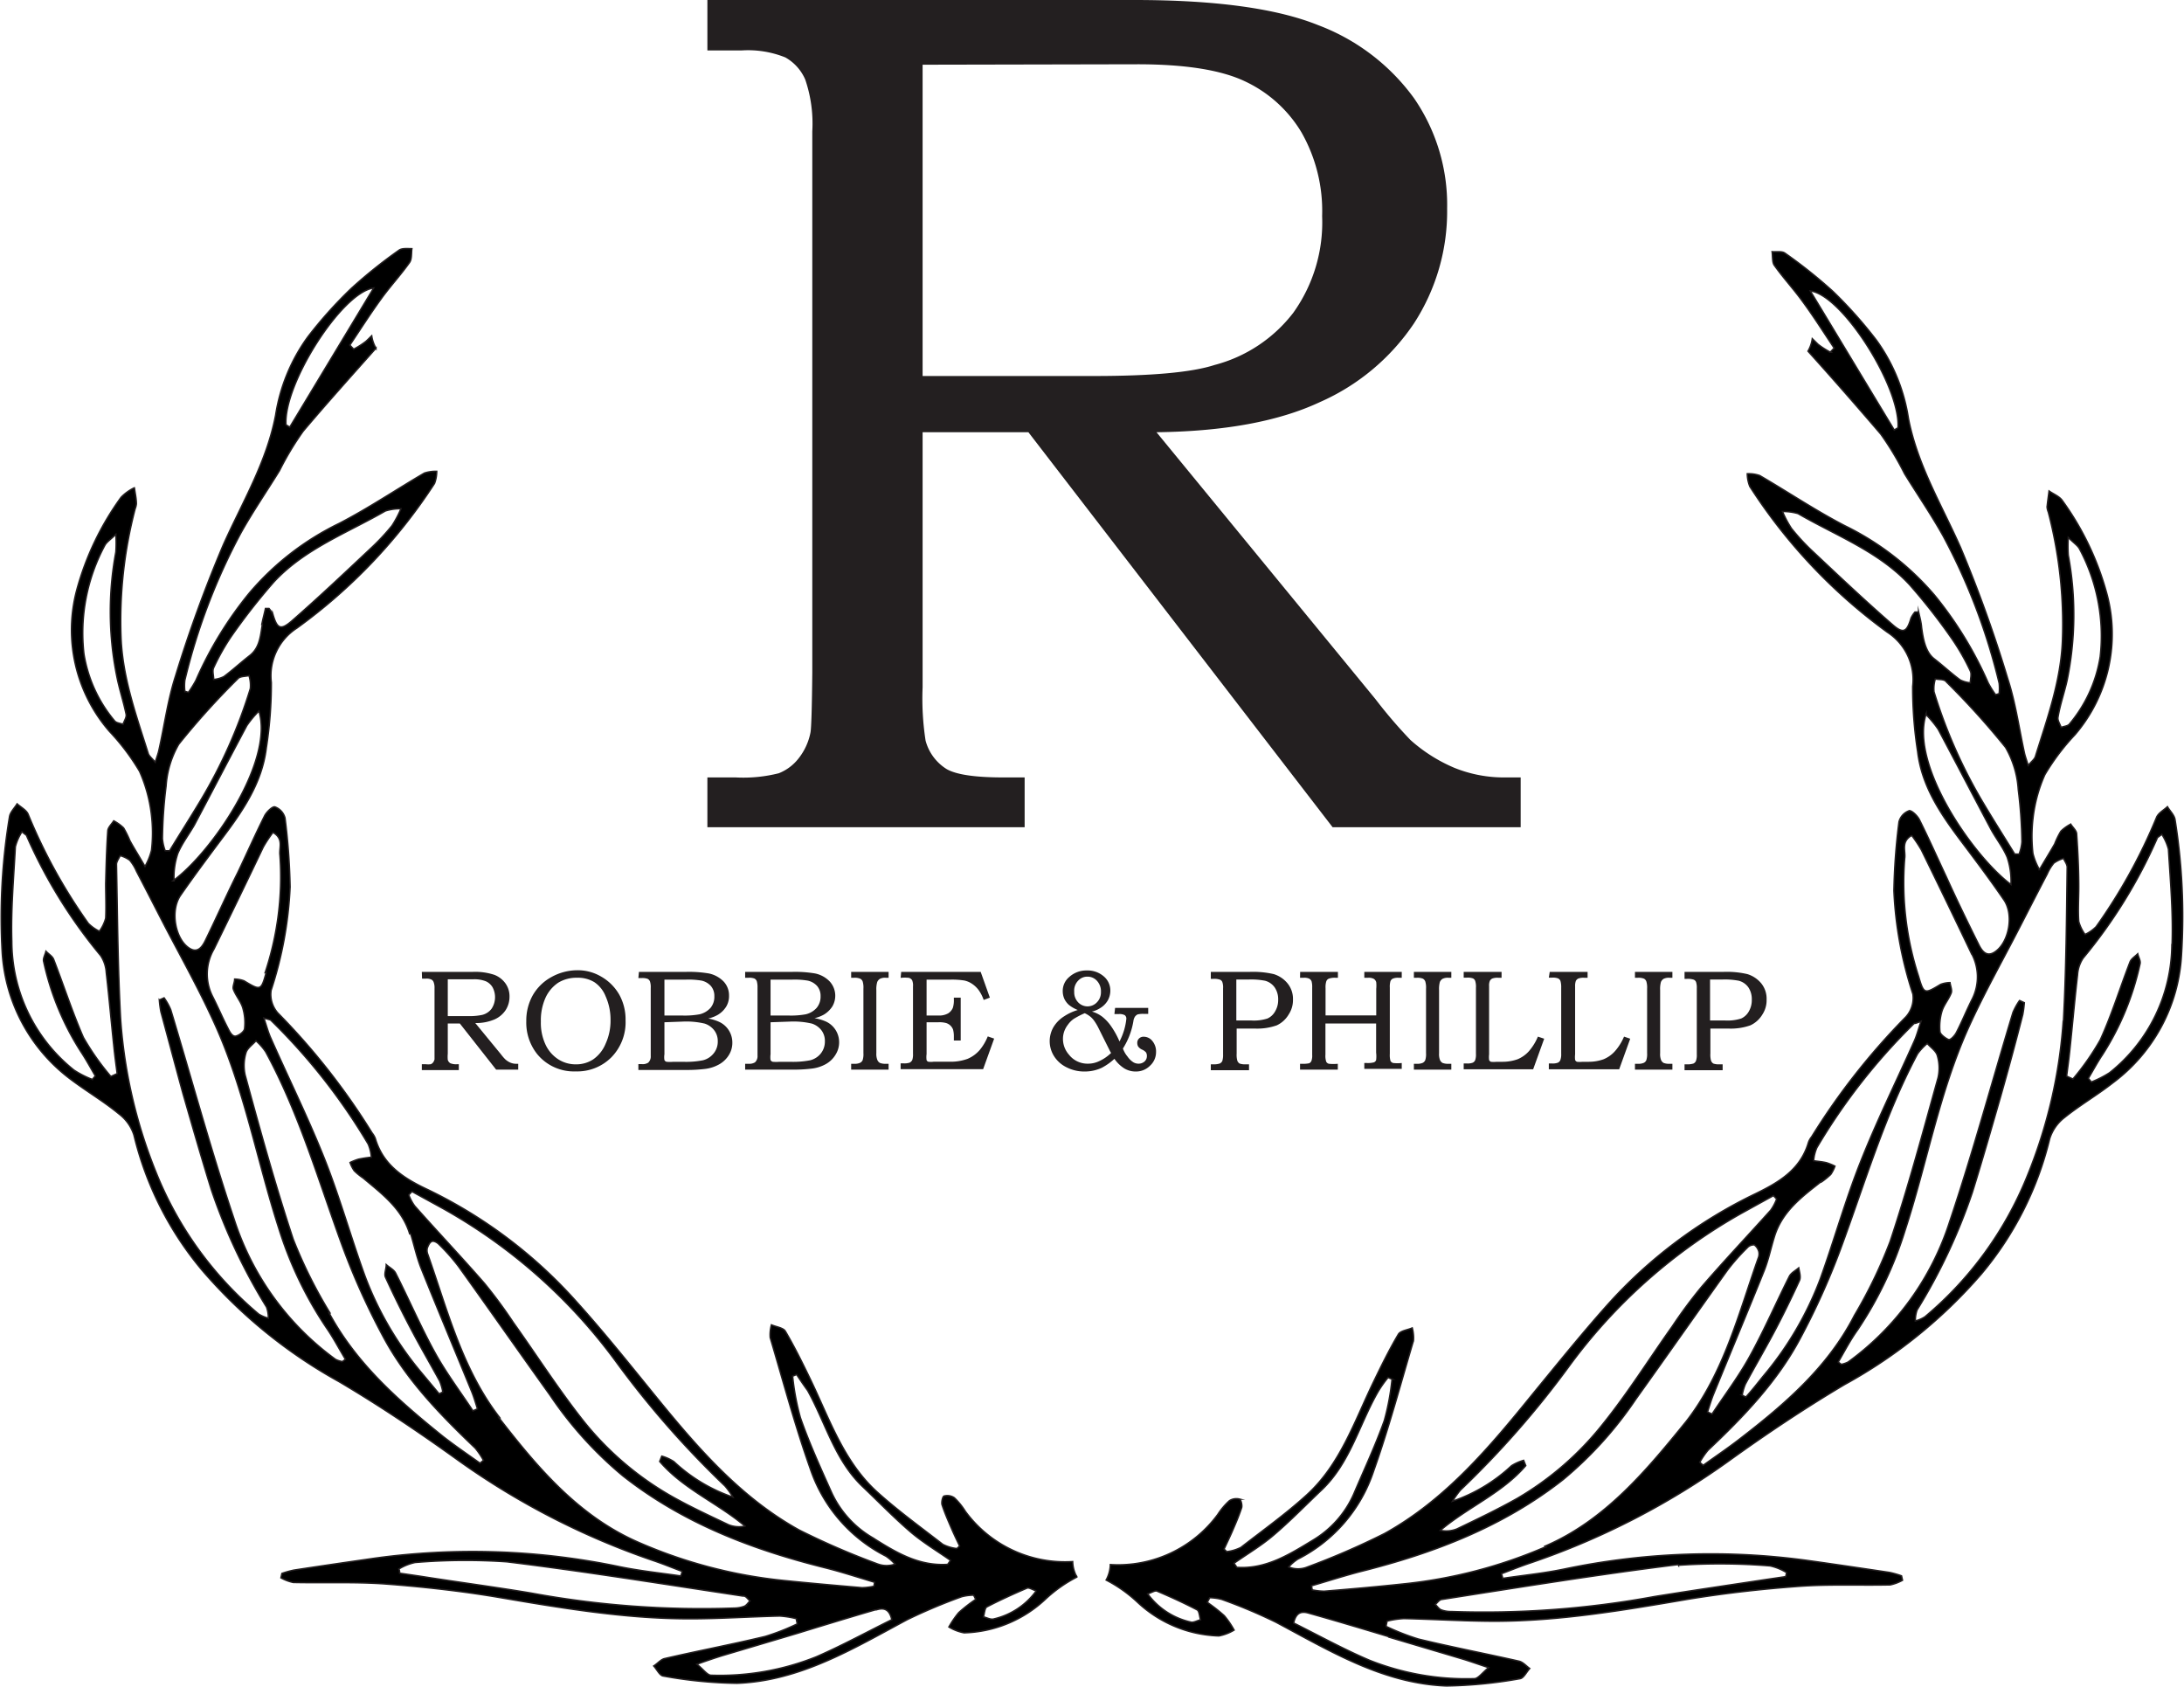
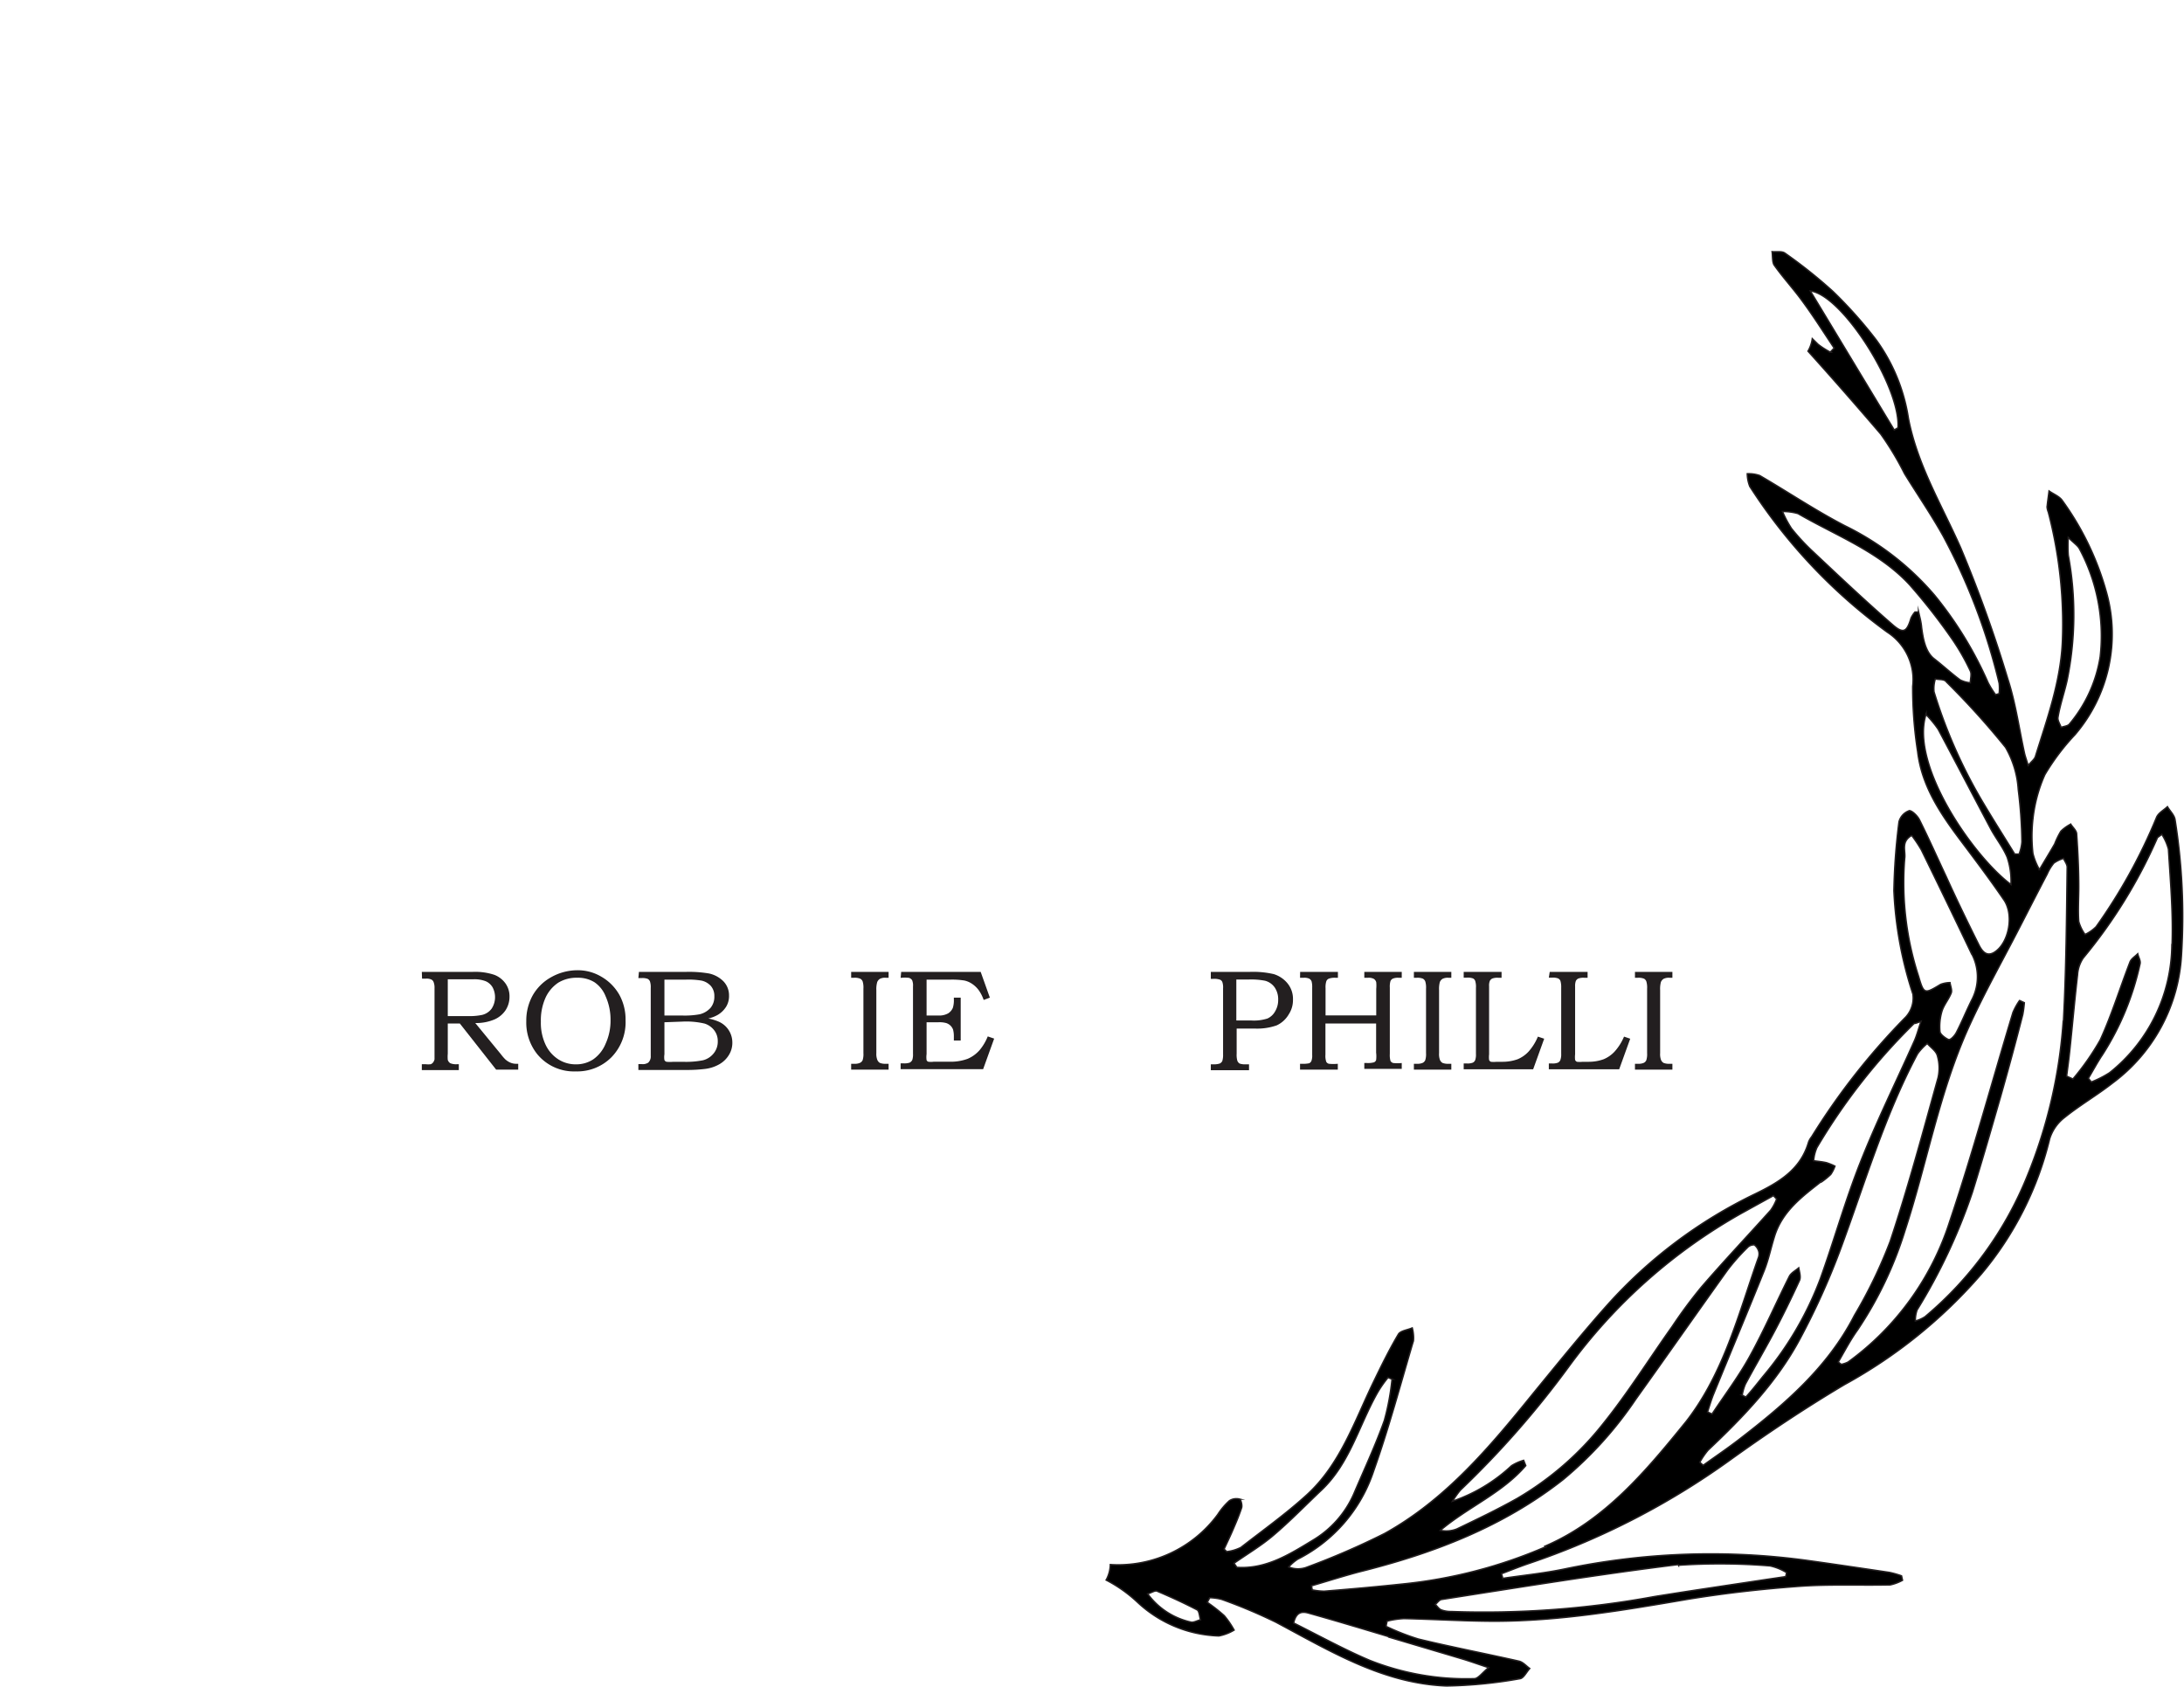
<svg xmlns="http://www.w3.org/2000/svg" viewBox="0 0 197.78 152.74">
  <defs>
    <style>.cls-1{stroke:#231f20;stroke-miterlimit:10;stroke-width:0.13px;fill-rule:evenodd;}.cls-2{fill:#231f20;}</style>
  </defs>
  <g id="Layer_1" data-name="Layer 1">
    <path class="cls-1" d="M242.42,161.55c-.06-.42-.46-.79-.69-1.18-.34.32-.84.57-1,1a49.28,49.28,0,0,1-5.46,9.87,3.58,3.58,0,0,1-1,.7,3.62,3.62,0,0,1-.57-1.17c-.08-1,0-2.1,0-3.14,0-1.59-.08-3.19-.19-4.78,0-.31-.35-.6-.54-.9a3.68,3.68,0,0,0-.89.64,7.2,7.2,0,0,0-.56,1.15c-.39.68-.8,1.35-1.38,2.33a5.77,5.77,0,0,1-.59-1.46,13.75,13.75,0,0,1,0-3.14,13.39,13.39,0,0,1,1.08-4,20.46,20.46,0,0,1,2.73-3.62A14,14,0,0,0,236.22,141a25.88,25.88,0,0,0-4-8.34c-.26-.39-.8-.59-1.21-.88-.06.49-.14,1-.18,1.46a1.56,1.56,0,0,0,.11.45,40,40,0,0,1,1.28,11.64c-.14,3.67-1.38,7.06-2.45,10.5-.08.25-.34.43-.65.8-.16-.52-.26-.79-.33-1.08-.49-2.24-.8-4.53-1.5-6.7A120.87,120.87,0,0,0,223,136.91c-1.71-3.86-3.92-7.49-4.73-11.73a16.26,16.26,0,0,0-2.9-7.06,40,40,0,0,0-3.92-4.4,44.1,44.1,0,0,0-4.35-3.47c-.28-.21-.78-.1-1.17-.14.06.43,0,1,.22,1.26.8,1.13,1.76,2.16,2.57,3.29,1,1.36,1.89,2.78,2.83,4.18l-.35.37a7.48,7.48,0,0,1-1.11-.71l-.52-.51a3.11,3.11,0,0,1-.39,1.13c2.23,2.47,4.44,5,6.59,7.51a26.73,26.73,0,0,1,2.15,3.58c1.16,1.88,2.41,3.7,3.49,5.63a55.31,55.31,0,0,1,5.08,13.35,4.22,4.22,0,0,1,0,.94l-.32.1a8.25,8.25,0,0,1-.68-1.09,34.13,34.13,0,0,0-4.84-7.91,25.19,25.19,0,0,0-8.13-6.3c-2.65-1.37-5.14-3.05-7.72-4.55a3.1,3.1,0,0,0-1.12-.16,3.27,3.27,0,0,0,.23,1.15,49.15,49.15,0,0,0,12.44,13.19,5.12,5.12,0,0,1,2.31,4.92,37.94,37.94,0,0,0,.45,5.91c.39,3.26,2.22,5.83,4.13,8.36,1.24,1.65,2.47,3.29,3.64,5,1,1.36.5,4-.84,4.81-.73.44-1.14-.17-1.42-.75-1-2-2-4.07-2.92-6.1-.81-1.72-1.58-3.46-2.43-5.16-.18-.36-.72-.88-.94-.81a1.46,1.46,0,0,0-.91,1,57.12,57.12,0,0,0-.46,6.25,34.75,34.75,0,0,0,1.72,9.35,2.55,2.55,0,0,1-.63,2.06,61.73,61.73,0,0,0-8.54,10.86,1.73,1.73,0,0,0-.29.51c-.72,2.47-2.68,3.62-4.82,4.66A43,43,0,0,0,191,205.5c-2.32,2.6-4.51,5.32-6.71,8-3.92,4.84-7.92,9.62-13.46,12.69a68.79,68.79,0,0,1-7.15,3.09,2.26,2.26,0,0,1-1.53-.06,3.91,3.91,0,0,1,.82-.71,13.81,13.81,0,0,0,6.88-8c1.37-3.86,2.43-7.84,3.6-11.78a3.36,3.36,0,0,0-.11-1.16c-.43.19-1.07.25-1.26.58-.83,1.4-1.55,2.87-2.26,4.34-1.72,3.56-3,7.42-6,10.17-1.88,1.72-4,3.23-6,4.79a3.91,3.91,0,0,1-1.28.38l-.24-.23c.23-.49.47-1,.69-1.49.32-.74.65-1.49.9-2.26.07-.23-.06-.74-.19-.78a1.17,1.17,0,0,0-.92.15,6.27,6.27,0,0,0-1.05,1.24A11.2,11.2,0,0,1,146,229a3.06,3.06,0,0,1-.27,1.18,2.26,2.26,0,0,1-.11.22,12.65,12.65,0,0,1,2.83,2,11.26,11.26,0,0,0,7.38,3.06,4.14,4.14,0,0,0,1.38-.53,8.05,8.05,0,0,0-.89-1.3,15.19,15.19,0,0,0-1.54-1.21L155,232a4.77,4.77,0,0,1,1.08.15,47.33,47.33,0,0,1,4.92,2.07c4.9,2.61,9.69,5.55,15.43,5.77a40.86,40.86,0,0,0,6.68-.66c.32-.05.58-.6.87-.92-.32-.23-.61-.59-1-.67-3-.68-6.07-1.27-9.09-2a21.65,21.65,0,0,1-2.91-1.14c0-.16.06-.32.08-.48a8.11,8.11,0,0,1,1.52-.23c2.71.06,5.42.23,8.12.24,6,0,11.8-1,17.66-2,3.32-.54,6.68-.92,10-1.16,2.74-.2,5.51-.07,8.26-.13a4.05,4.05,0,0,0,1.12-.42l-.09-.4a8.43,8.43,0,0,0-1.09-.31c-2.41-.36-4.83-.72-7.26-1.06a64.56,64.56,0,0,0-22.22.76c-1.83.38-3.7.56-5.55.84,0-.14-.08-.28-.11-.42.81-.31,1.61-.63,2.42-.91A68.6,68.6,0,0,0,202,219.62c3.4-2.45,6.89-4.78,10.49-6.92a44.94,44.94,0,0,0,12.38-10,29.93,29.93,0,0,0,6.2-12.27,3.89,3.89,0,0,1,1.36-1.93c1.38-1.11,2.92-2,4.34-3.11A15.48,15.48,0,0,0,243,173.83,55.46,55.46,0,0,0,242.42,161.55Zm-9.77-12.65a29.48,29.48,0,0,0,.1-11.31,11.82,11.82,0,0,1,0-1.6c.51.51.83.71,1,1a16.72,16.72,0,0,1,1.89,9.8,12.53,12.53,0,0,1-2.78,6.09c-.14.19-.5.21-.76.31-.1-.31-.34-.64-.28-.92C232,151.15,232.41,150,232.65,148.9Zm-15.32-22.84-.34.2c-2.53-4.18-5.05-8.37-7.6-12.59C212.27,114,217.58,122.38,217.33,126.06ZM153.26,234.2a6.64,6.64,0,0,1-3.88-2.55c.38-.12.67-.32.84-.25,1.23.52,2.45,1.08,3.64,1.7.2.11.21.59.31.9C153.86,234.07,153.51,234.29,153.26,234.2Zm4.2-4.95-.26-.37c1.2-.84,2.47-1.59,3.58-2.54,1.52-1.29,2.91-2.73,4.37-4.11,2.53-2.41,3.36-5.8,5-8.72.28-.5.63-1,1-1.45l.36.15a22.16,22.16,0,0,1-.7,3.75c-.81,2.27-1.84,4.47-2.79,6.7a9.18,9.18,0,0,1-3.71,4.15C162.19,228.1,160.07,229.43,157.46,229.25ZM227.07,155a8.72,8.72,0,0,1,1.15,3.81,41.64,41.64,0,0,1,.33,4.75,4.06,4.06,0,0,1-.25,1.1h-.4c-.93-1.51-1.88-3-2.79-4.53a45.81,45.81,0,0,1-4.52-10.17,3,3,0,0,1,.12-1.16c.35.08.82,0,1,.27A71.1,71.1,0,0,1,227.07,155Zm-7.88-12.26h-.32a2.37,2.37,0,0,0-.36.55c-.37,1.25-.69,1.46-1.67.6-2.44-2.12-4.8-4.35-7.16-6.57a19.81,19.81,0,0,1-2-2.15,9.76,9.76,0,0,1-.81-1.53,4.84,4.84,0,0,1,1.41.19c3.45,2,7.29,3.42,10.08,6.42a53.33,53.33,0,0,1,3.91,5,19.68,19.68,0,0,1,1.61,2.83c.14.29,0,.71,0,1.07a2.6,2.6,0,0,1-.92-.26c-.81-.6-1.55-1.29-2.35-1.91s-1-1.8-1.14-2.82C219.43,143.65,219.3,143.19,219.19,142.71Zm.68,9.29a9.58,9.58,0,0,1,1.1,1.33c1.6,3,3.16,6,4.75,9,.47.88,1.12,1.68,1.5,2.59a6.78,6.78,0,0,1,.34,2.47C224.07,164.8,218.4,156.54,219.87,152Zm-1.93,13c.09-.68-.36-1.48.63-2.06a12.61,12.61,0,0,1,.88,1.32c1.5,3.07,3,6.16,4.46,9.23a4.48,4.48,0,0,1,.15,4.25c-.51,1-.93,2.06-1.45,3.06-.14.27-.52.68-.69.63s-.75-.43-.79-.71a4.88,4.88,0,0,1,.18-1.86c.18-.58.62-1.08.84-1.65.1-.26-.07-.63-.11-.94a2.52,2.52,0,0,0-.85.16c-1.46.88-1.52.91-2-.74A27.47,27.47,0,0,1,217.94,165Zm-7.51,29.3a6.48,6.48,0,0,0,.81-.66,3.11,3.11,0,0,0,.38-.75,5.51,5.51,0,0,0-.76-.31c-.38-.09-.78-.12-1.17-.18a3.72,3.72,0,0,1,.29-1.18A54.66,54.66,0,0,1,218.79,180c.05,0,.15,0,.63-.2-.26.76-.39,1.29-.61,1.78-1.63,3.66-3.41,7.25-4.89,11-1.37,3.45-2.37,7.05-3.63,10.55a30,30,0,0,1-5.16,8.8c-.52.64-1,1.27-1.58,1.9l-.33-.17a4.45,4.45,0,0,1,.29-1c.81-1.51,1.68-3,2.48-4.49s1.66-3.24,2.42-4.9c.14-.3,0-.76-.07-1.14-.29.25-.69.45-.85.77-1.2,2.39-2.27,4.86-3.56,7.2-1,1.83-2.28,3.52-3.44,5.27l-.41-.19c.17-.51.31-1,.51-1.52,1.54-3.78,3.12-7.54,4.64-11.32.39-1,.59-2,.9-3C206.83,197,208.66,195.67,210.43,194.28Zm-27,25.23a4.23,4.23,0,0,0-1.1.49,14.81,14.81,0,0,1-5.34,3.21,8.26,8.26,0,0,1,.71-1,83.94,83.94,0,0,0,9.8-11.16,49.32,49.32,0,0,1,15.69-13.93l2.86-1.58.29.31a4.34,4.34,0,0,1-.53,1c-2.09,2.33-4.25,4.61-6.31,7a43.74,43.74,0,0,0-2.62,3.54c-2.09,2.94-4,6-6.26,8.81a27.74,27.74,0,0,1-7.76,6.75c-1.77,1-3.64,1.89-5.49,2.78a2.59,2.59,0,0,1-1.48.12c2.49-2.11,5.6-3.37,7.73-5.86Zm-12.23,16,6.73,2c.65.2,1.3.43,2.32.77-.58.48-.94,1-1.29,1a23.68,23.68,0,0,1-9.5-1.67c-2.35-1-4.61-2.25-6.86-3.37.24-1.06.81-1.06,1.41-.88C166.37,234.07,168.76,234.79,171.16,235.51Zm26.25-6.5a56.12,56.12,0,0,1,8.3.06,4.76,4.76,0,0,1,1.48.6c0,.12-.05.25-.07.37l-1.84.27c-3.36.51-6.72,1-10.07,1.54a85.18,85.18,0,0,1-18.38,1.35,2.52,2.52,0,0,1-.91-.15c-.21-.09-.35-.32-.53-.49.19-.16.36-.42.57-.45C183.1,231.05,190.24,229.89,197.41,229Zm-12-1.68a43.64,43.64,0,0,1-13,3.38c-2.36.25-4.72.46-7.08.65a6,6,0,0,1-1.09-.12l-.06-.37c1.49-.43,3-.92,4.48-1.3,6.62-1.66,12.89-4.06,18.31-8.32a34.53,34.53,0,0,0,6.6-7.31c2.78-3.88,5.51-7.79,8.29-11.67a18.61,18.61,0,0,1,1.77-2,.8.8,0,0,1,.65-.27,1.11,1.11,0,0,1,.41.63,1,1,0,0,1-.06.57c-1.79,5.08-3.12,10.4-6.5,14.76C194.53,220.5,190.79,225,185.37,227.33ZM203,217.62c-1.07.83-2.2,1.59-3.31,2.39l-.31-.27a6.65,6.65,0,0,1,.75-1.1c3.18-3,6.25-6.19,8.33-10.09a65.29,65.29,0,0,0,3.64-8.05c2.22-6,4-12.12,7-17.75a5.18,5.18,0,0,1,.88-.94c.31.36.8.68.91,1.09a4,4,0,0,1,.07,2c-1.39,5-2.73,10-4.35,14.86a43.22,43.22,0,0,1-3.23,6.68C211,211.1,207.09,214.47,203,217.62Zm29.29-37.82a45.27,45.27,0,0,1-3.25,14,32.44,32.44,0,0,1-9.27,12.76,3,3,0,0,1-.87.38,2.87,2.87,0,0,1,.16-1,51.79,51.79,0,0,0,5-10.63c.9-2.89,1.73-5.8,2.57-8.71.7-2.47,1.37-4.94,2-7.41a9.79,9.79,0,0,0,.14-1.07l-.43-.2a5.77,5.77,0,0,0-.6,1.08c-1.91,6.31-3.63,12.69-5.73,18.94a25.22,25.22,0,0,1-9.2,12.72,2.38,2.38,0,0,1-.62.21l-.27-.21c.58-1,1.1-2,1.74-2.89a34.36,34.36,0,0,0,4.3-9c2-6.12,3.1-12.51,5.76-18.4,1.41-3.12,3.1-6.1,4.66-9.14.82-1.59,1.63-3.18,2.46-4.76a4.11,4.11,0,0,1,.61-1,3.2,3.2,0,0,1,.87-.42c.11.27.33.53.33.8C232.59,170.51,232.56,175.16,232.31,179.8Zm9.84-7a14.93,14.93,0,0,1-5.64,11.66,9.48,9.48,0,0,1-1.65.84l-.27-.33c.44-.74.85-1.51,1.33-2.22a25,25,0,0,0,3.35-8.15c.07-.27-.14-.6-.21-.91-.24.24-.59.45-.7.74-.91,2.35-1.65,4.77-2.69,7.05a22.89,22.89,0,0,1-2.48,3.55l-.57-.26c.1-.79.21-1.57.29-2.36.24-2.27.44-4.55.7-6.81a3.06,3.06,0,0,1,.51-1.52,45.79,45.79,0,0,0,6.71-10.87c0-.06.12-.1.41-.34a4.6,4.6,0,0,1,.6,1.35C242,167.12,242.25,170,242.15,172.84Z" transform="translate(-45.45 -87.32)" />
-     <path class="cls-1" d="M45.65,173.57a15.51,15.51,0,0,0,6.23,11.51c1.42,1.07,3,2,4.34,3.11a3.86,3.86,0,0,1,1.36,1.92,29.93,29.93,0,0,0,6.2,12.27,45.16,45.16,0,0,0,12.38,10.06c3.6,2.13,7.09,4.47,10.49,6.91a68.31,68.31,0,0,0,18.14,9.35c.81.28,1.61.61,2.42.91,0,.14-.07.28-.11.42-1.85-.27-3.72-.46-5.55-.84a65.06,65.06,0,0,0-22.22-.76c-2.43.35-4.85.7-7.26,1.07a8.39,8.39,0,0,0-1.09.3l-.09.4a4.05,4.05,0,0,0,1.12.42c2.75.06,5.52-.06,8.26.13,3.35.25,6.71.62,10,1.16,5.86,1,11.7,2,17.66,2,2.7,0,5.41-.19,8.12-.25a8.14,8.14,0,0,1,1.52.24c0,.15.05.31.08.47a20.39,20.39,0,0,1-2.91,1.14c-3,.72-6.07,1.3-9.09,2-.35.07-.64.44-1,.67.28.31.54.87.86.91a39.79,39.79,0,0,0,6.68.66c5.74-.22,10.54-3.15,15.43-5.77a50.63,50.63,0,0,1,4.92-2.07,4.26,4.26,0,0,1,1.08-.14c.06.12.13.25.19.38a13.81,13.81,0,0,0-1.54,1.2,8.52,8.52,0,0,0-.89,1.3,4.14,4.14,0,0,0,1.38.53,11.21,11.21,0,0,0,7.37-3.05,12.65,12.65,0,0,1,2.84-2c0-.07-.07-.14-.11-.22a3.06,3.06,0,0,1-.27-1.18,11.2,11.2,0,0,1-9.72-4.55,6.21,6.21,0,0,0-1-1.23,1.12,1.12,0,0,0-.91-.16c-.14,0-.27.56-.2.79.25.77.58,1.51.9,2.25.22.51.46,1,.69,1.49l-.24.23a3.68,3.68,0,0,1-1.28-.38c-2-1.55-4.1-3.07-6-4.79-3-2.75-4.28-6.61-6-10.17-.71-1.47-1.43-2.93-2.26-4.34-.19-.32-.83-.39-1.26-.58a3.38,3.38,0,0,0-.11,1.16c1.17,3.94,2.23,7.92,3.6,11.79a13.82,13.82,0,0,0,6.88,8,4.28,4.28,0,0,1,.82.72,2.32,2.32,0,0,1-1.53,0,68.79,68.79,0,0,1-7.15-3.09c-5.54-3.07-9.54-7.85-13.46-12.68-2.2-2.71-4.39-5.43-6.71-8a43.1,43.1,0,0,0-13.39-10.11c-2.14-1-4.1-2.19-4.82-4.66a1.81,1.81,0,0,0-.29-.5,61.43,61.43,0,0,0-8.54-10.87A2.54,2.54,0,0,1,70,177a34.89,34.89,0,0,0,1.72-9.36,57.12,57.12,0,0,0-.46-6.25,1.46,1.46,0,0,0-.91-1c-.22-.07-.76.45-.94.81-.85,1.7-1.62,3.44-2.44,5.16-1,2-1.92,4.07-2.91,6.1-.28.58-.69,1.19-1.42.75-1.34-.81-1.79-3.44-.84-4.81,1.17-1.69,2.4-3.34,3.64-5,1.91-2.53,3.74-5.11,4.13-8.37a37.94,37.94,0,0,0,.45-5.91,5.13,5.13,0,0,1,2.31-4.92A49.15,49.15,0,0,0,84.8,131.1,3.18,3.18,0,0,0,85,130a3.34,3.34,0,0,0-1.12.16c-2.58,1.51-5.07,3.19-7.72,4.56a24.92,24.92,0,0,0-8.13,6.3,33.92,33.92,0,0,0-4.84,7.91,9.8,9.8,0,0,1-.68,1.09l-.32-.1a4.31,4.31,0,0,1,0-1,55.31,55.31,0,0,1,5.08-13.35c1.08-1.93,2.33-3.75,3.49-5.63a26.73,26.73,0,0,1,2.15-3.58c2.15-2.54,4.36-5,6.59-7.51a3.06,3.06,0,0,1-.39-1.12c-.17.16-.34.34-.52.5a7.48,7.48,0,0,1-1.11.71l-.35-.37c.94-1.4,1.84-2.82,2.83-4.18.81-1.13,1.77-2.16,2.57-3.29.23-.31.16-.83.22-1.26-.39,0-.89-.06-1.17.14a44.37,44.37,0,0,0-4.34,3.48,39,39,0,0,0-3.93,4.39,16.31,16.31,0,0,0-2.9,7.06c-.81,4.25-3,7.87-4.73,11.73a121.81,121.81,0,0,0-4.34,11.91c-.7,2.17-1,4.47-1.5,6.7-.06.29-.17.57-.33,1.09-.31-.37-.57-.56-.64-.8-1.08-3.44-2.32-6.84-2.46-10.51a40.05,40.05,0,0,1,1.28-11.64,1.56,1.56,0,0,0,.11-.45c0-.49-.12-1-.18-1.45a4.22,4.22,0,0,0-1.21.87,25.83,25.83,0,0,0-4,8.35,14,14,0,0,0,2.95,12.84,20.46,20.46,0,0,1,2.73,3.62,13.47,13.47,0,0,1,1.08,4,13.74,13.74,0,0,1,0,3.14,5.8,5.8,0,0,1-.59,1.47c-.58-1-1-1.66-1.37-2.34a8.79,8.79,0,0,0-.57-1.15,4,4,0,0,0-.89-.64c-.19.3-.52.59-.54.91-.11,1.58-.15,3.18-.19,4.77,0,1.05.05,2.1,0,3.14a3.57,3.57,0,0,1-.57,1.18,3.81,3.81,0,0,1-1-.71A49,49,0,0,1,48,161.06c-.16-.39-.66-.64-1-.95-.24.39-.63.76-.69,1.17A55.58,55.58,0,0,0,45.65,173.57ZM56.87,152c.06.27-.18.61-.28.91-.26-.1-.61-.12-.76-.31a12.5,12.5,0,0,1-2.78-6.08,16.74,16.74,0,0,1,1.89-9.81c.16-.3.48-.5,1-1a11.78,11.78,0,0,1,0,1.6,29.53,29.53,0,0,0,.1,11.32C56.27,149.77,56.64,150.88,56.87,152ZM79.29,113.4,71.69,126l-.34-.21C71.1,122.11,76.41,113.77,79.29,113.4Zm55.22,120.33c.1-.31.11-.79.31-.9,1.19-.62,2.41-1.17,3.64-1.7.17-.07.46.13.83.25a6.59,6.59,0,0,1-3.87,2.55C135.17,234,134.82,233.81,134.51,233.73Zm-10.08-7.19a9.18,9.18,0,0,1-3.71-4.15c-1-2.23-2-4.43-2.79-6.7a22.16,22.16,0,0,1-.7-3.75l.36-.15c.32.48.67,1,1,1.45,1.63,2.93,2.46,6.32,5,8.72,1.45,1.38,2.84,2.82,4.36,4.12,1.11.94,2.38,1.7,3.58,2.54l-.26.36C128.61,229.16,126.49,227.84,124.43,226.54ZM67,148.77c.2-.22.67-.19,1-.27a3,3,0,0,1,.12,1.17,45.73,45.73,0,0,1-4.52,10.16c-.91,1.52-1.86,3-2.79,4.53h-.4a4.06,4.06,0,0,1-.25-1.1,42,42,0,0,1,.33-4.75,8.68,8.68,0,0,1,1.15-3.8A69.67,69.67,0,0,1,67,148.77Zm2.21-4.91c-.18,1-.21,2.09-1.14,2.82s-1.54,1.31-2.35,1.91a2.6,2.6,0,0,1-.92.26c0-.36-.14-.78,0-1.07A20.24,20.24,0,0,1,66.36,145a56.06,56.06,0,0,1,3.91-5c2.79-3,6.63-4.42,10.08-6.41a4.45,4.45,0,0,1,1.41-.2,9.76,9.76,0,0,1-.81,1.53A19.81,19.81,0,0,1,79,137c-2.36,2.22-4.72,4.45-7.16,6.58-1,.85-1.3.64-1.67-.61a2.37,2.37,0,0,0-.36-.55l-.32,0C69.38,142.92,69.25,143.39,69.16,143.86Zm-8,23.22a6.78,6.78,0,0,1,.34-2.47c.38-.91,1-1.71,1.5-2.58,1.59-3,3.15-6,4.75-9a9,9,0,0,1,1.1-1.32C70.28,156.28,64.61,164.53,61.12,167.08Zm8.34,8.32c-.45,1.65-.51,1.63-2,.74a2.52,2.52,0,0,0-.85-.16c0,.32-.21.68-.11.94.22.58.66,1.07.84,1.65a4.72,4.72,0,0,1,.17,1.87c0,.27-.46.62-.78.7s-.55-.35-.69-.63c-.52-1-.94-2-1.45-3a4.48,4.48,0,0,1,.15-4.25c1.5-3.08,3-6.16,4.46-9.23a11.75,11.75,0,0,1,.88-1.33c1,.58.54,1.39.63,2.06A27.45,27.45,0,0,1,69.46,175.4Zm13.09,23.65c.31,1,.52,2,.9,3,1.52,3.79,3.1,7.55,4.64,11.32.2.5.34,1,.51,1.53l-.41.18c-1.16-1.75-2.43-3.44-3.44-5.27-1.29-2.34-2.35-4.81-3.56-7.2-.16-.32-.56-.51-.85-.77,0,.39-.21.84-.07,1.14q1.14,2.49,2.42,4.9c.8,1.52,1.67,3,2.48,4.49a4.62,4.62,0,0,1,.29,1l-.33.17-1.58-1.89a29.93,29.93,0,0,1-5.15-8.81c-1.27-3.5-2.27-7.1-3.64-10.55-1.48-3.72-3.26-7.31-4.89-11-.22-.49-.35-1-.61-1.78.49.15.58.15.63.2a54.6,54.6,0,0,1,8.81,11.21,3.78,3.78,0,0,1,.29,1.19,11.38,11.38,0,0,0-1.17.18,5.45,5.45,0,0,0-.76.3,2.94,2.94,0,0,0,.38.75,5.82,5.82,0,0,0,.81.66C80,195.4,81.85,196.75,82.55,199.05Zm22.55,20.61c2.13,2.49,5.24,3.76,7.73,5.86a2.59,2.59,0,0,1-1.48-.12c-1.85-.88-3.72-1.74-5.49-2.77a27.78,27.78,0,0,1-7.76-6.76c-2.22-2.82-4.17-5.87-6.26-8.8a43.91,43.91,0,0,0-2.62-3.55c-2.06-2.36-4.22-4.64-6.31-7a4.14,4.14,0,0,1-.53-1l.29-.3,2.86,1.57a49.23,49.23,0,0,1,15.69,13.94,84.57,84.57,0,0,0,9.8,11.16,6.94,6.94,0,0,1,.71,1,14.81,14.81,0,0,1-5.34-3.21,3.94,3.94,0,0,0-1.1-.5Zm19.61,13.44c.6-.18,1.17-.17,1.41.89-2.25,1.11-4.51,2.35-6.86,3.37a23.5,23.5,0,0,1-9.5,1.66c-.35,0-.71-.54-1.29-1,1-.35,1.67-.58,2.32-.78l6.73-2C119.92,234.53,122.31,233.8,124.71,233.1Zm-12-1.25c.21,0,.38.29.57.44-.18.17-.32.41-.53.49a2.76,2.76,0,0,1-.91.16,85.19,85.19,0,0,1-18.38-1.36c-3.35-.56-6.71-1-10.07-1.53l-1.84-.27c0-.13,0-.25-.07-.38a4.73,4.73,0,0,1,1.48-.59,54.79,54.79,0,0,1,8.3-.06C98.44,229.62,105.58,230.78,112.72,231.85Zm-22.1-16.16c-3.38-4.36-4.71-9.67-6.5-14.76a1,1,0,0,1-.06-.57c.08-.24.22-.54.41-.62s.5.1.65.26a17.8,17.8,0,0,1,1.77,2c2.78,3.87,5.51,7.78,8.29,11.66a34.53,34.53,0,0,0,6.6,7.31c5.42,4.27,11.69,6.67,18.31,8.32,1.51.38,3,.87,4.48,1.31l-.06.36a5.22,5.22,0,0,1-1.09.13c-2.36-.2-4.72-.41-7.08-.65a43.65,43.65,0,0,1-13-3.39C97.89,224.69,94.15,220.24,90.62,215.69Zm-15.37-9.48A42.78,42.78,0,0,1,72,199.53c-1.62-4.9-3-9.89-4.35-14.86a4,4,0,0,1,.07-2c.11-.42.6-.74.91-1.1a5.23,5.23,0,0,1,.88,1c3.06,5.63,4.81,11.77,7,17.74a64,64,0,0,0,3.64,8.05c2.08,3.9,5.15,7.05,8.33,10.09a6.74,6.74,0,0,1,.75,1.11l-.31.26c-1.11-.79-2.24-1.56-3.31-2.39C81.59,214.2,77.74,210.83,75.25,206.21ZM56,165.59c0-.26.22-.53.33-.79a2.71,2.71,0,0,1,.87.42,4.05,4.05,0,0,1,.61,1c.83,1.58,1.64,3.17,2.46,4.76,1.56,3,3.25,6,4.66,9.14,2.66,5.89,3.79,12.28,5.76,18.41a34.51,34.51,0,0,0,4.3,9c.64.92,1.16,1.92,1.74,2.88l-.27.21a2.37,2.37,0,0,1-.62-.2,25.25,25.25,0,0,1-9.2-12.73c-2.1-6.25-3.82-12.62-5.73-18.94a5.4,5.4,0,0,0-.6-1.07l-.43.19a9.19,9.19,0,0,0,.14,1.07c.67,2.47,1.34,5,2,7.41.84,2.91,1.67,5.82,2.57,8.71a51.79,51.79,0,0,0,5,10.63,2.87,2.87,0,0,1,.16,1,3.4,3.4,0,0,1-.87-.37,32.55,32.55,0,0,1-9.27-12.77,45.26,45.26,0,0,1-3.24-14C56.12,174.89,56.09,170.24,56,165.59ZM46.84,164a4.65,4.65,0,0,1,.6-1.36c.29.25.38.28.41.34a45.6,45.6,0,0,0,6.71,10.87,3.06,3.06,0,0,1,.51,1.52c.26,2.27.46,4.54.7,6.81.08.79.19,1.58.29,2.36l-.57.26A22.81,22.81,0,0,1,53,181.26c-1-2.29-1.78-4.71-2.69-7.06-.11-.29-.46-.49-.7-.74-.07.31-.28.65-.21.92a24.9,24.9,0,0,0,3.35,8.14c.48.72.89,1.48,1.33,2.23l-.27.32a8.83,8.83,0,0,1-1.65-.84,14.93,14.93,0,0,1-5.64-11.66C46.43,169.72,46.69,166.85,46.84,164Z" transform="translate(-45.45 -87.32)" />
  </g>
  <g id="Layer_2" data-name="Layer 2">
-     <path class="cls-2" d="M109.51,87.32h38.67q11,0,16.65,2.28a19,19,0,0,1,8.67,6.61,17,17,0,0,1,3,10,18.63,18.63,0,0,1-3,10.39,19.92,19.92,0,0,1-8.54,7.14q-5.58,2.61-14.78,2.72l19.83,24.17a43.53,43.53,0,0,0,3.17,3.7,14.29,14.29,0,0,0,4,2.53,12,12,0,0,0,4.64.86h1.34v4.51H166.13l-27.55-35.77H129v23.09a24.94,24.94,0,0,0,.27,4.84,4.35,4.35,0,0,0,1.9,2.57c.88.51,2.59.76,5.13.76h1.94v4.51H109.51v-4.51h2.57a13.06,13.06,0,0,0,3.9-.38,4.25,4.25,0,0,0,1.77-1.32,5.46,5.46,0,0,0,1.1-2.39c.07-.39.13-2.2.16-5.42v-49a12.3,12.3,0,0,0-.64-4.69,4.22,4.22,0,0,0-1.8-2,9.05,9.05,0,0,0-4-.63h-3.06ZM129,93.18v28.19h15.44c5.23,0,8.91-.32,11-1a13.2,13.2,0,0,0,7.13-4.73,14.06,14.06,0,0,0,2.61-8.75,14.37,14.37,0,0,0-1.88-7.6,11.78,11.78,0,0,0-5.14-4.62q-3.25-1.53-9.71-1.53Z" transform="translate(-45.45 -87.32)" />
    <path class="cls-2" d="M83.65,175.33h4.58a5.46,5.46,0,0,1,2,.27,2.23,2.23,0,0,1,1,.78,2,2,0,0,1,.36,1.18,2.24,2.24,0,0,1-.35,1.23,2.34,2.34,0,0,1-1,.84,4.23,4.23,0,0,1-1.75.33l2.34,2.85a4,4,0,0,0,.38.44,1.7,1.7,0,0,0,.47.3,1.33,1.33,0,0,0,.54.1h.16v.53h-2L87.09,180H86v2.73a3.17,3.17,0,0,0,0,.57.55.55,0,0,0,.23.3,1.37,1.37,0,0,0,.61.09H87v.53H83.65v-.53H84a2,2,0,0,0,.46,0,.54.54,0,0,0,.21-.16.73.73,0,0,0,.13-.28s0-.26,0-.64v-5.8a1.41,1.41,0,0,0-.08-.55.42.42,0,0,0-.21-.24,1,1,0,0,0-.47-.08h-.37ZM86,176v3.33h1.83a5.4,5.4,0,0,0,1.3-.11,1.52,1.52,0,0,0,.84-.56,1.9,1.9,0,0,0,.09-1.93,1.35,1.35,0,0,0-.61-.55,2.81,2.81,0,0,0-1.15-.18Z" transform="translate(-45.45 -87.32)" />
    <path class="cls-2" d="M97.71,175.18a4.17,4.17,0,0,1,2.19.58,4.39,4.39,0,0,1,1.63,1.63,4.61,4.61,0,0,1,.57,2.32,4.54,4.54,0,0,1-1.27,3.34,4.36,4.36,0,0,1-3.24,1.29,4.3,4.3,0,0,1-3.48-1.55,4.57,4.57,0,0,1-1-3,4.69,4.69,0,0,1,.59-2.35,4.34,4.34,0,0,1,1.68-1.64A4.84,4.84,0,0,1,97.71,175.18Zm0,.68a3.16,3.16,0,0,0-1.71.45,3.29,3.29,0,0,0-1.14,1.34,5,5,0,0,0-.43,2.18,4.65,4.65,0,0,0,.43,2.1A3.17,3.17,0,0,0,96,183.24a2.88,2.88,0,0,0,1.6.46,2.78,2.78,0,0,0,1.57-.45,3.2,3.2,0,0,0,1.12-1.41,5,5,0,0,0,.45-2.13,5.18,5.18,0,0,0-.45-2.18,2.76,2.76,0,0,0-1-1.26A2.83,2.83,0,0,0,97.71,175.86Z" transform="translate(-45.45 -87.32)" />
    <path class="cls-2" d="M103.31,175.33h4.22a10.74,10.74,0,0,1,2.11.14,2.61,2.61,0,0,1,1.34.73,1.83,1.83,0,0,1,.49,1.28,1.85,1.85,0,0,1-.26,1,2.25,2.25,0,0,1-.76.74,3.09,3.09,0,0,1-.86.33,4.32,4.32,0,0,1,1,.31,2.06,2.06,0,0,1,1.18,1.88,2.07,2.07,0,0,1-.31,1.11,2.4,2.4,0,0,1-.88.85,3.42,3.42,0,0,1-1.32.42,13.34,13.34,0,0,1-1.56.09h-4.44v-.53h.3a.93.93,0,0,0,.59-.13.76.76,0,0,0,.23-.61v-6.15a1.66,1.66,0,0,0-.07-.6.47.47,0,0,0-.21-.23,1.3,1.3,0,0,0-.54-.07h-.3Zm2.31.7v3.25h1.62a7.48,7.48,0,0,0,1.56-.11,1.92,1.92,0,0,0,1-.59,1.56,1.56,0,0,0,.34-1.05,1.37,1.37,0,0,0-.31-.92,1.61,1.61,0,0,0-.84-.49,7.08,7.08,0,0,0-1.43-.09Zm0,3.86v2.9a1.63,1.63,0,0,0,0,.52.28.28,0,0,0,.2.16,3.34,3.34,0,0,0,.61,0h.86a7.85,7.85,0,0,0,1.83-.14,1.8,1.8,0,0,0,.94-.6,1.67,1.67,0,0,0,.39-1.11,1.59,1.59,0,0,0-.32-1,1.79,1.79,0,0,0-.87-.61,7.26,7.26,0,0,0-2-.18Z" transform="translate(-45.45 -87.32)" />
-     <path class="cls-2" d="M112.93,175.33h4.21a10.79,10.79,0,0,1,2.12.14,2.54,2.54,0,0,1,1.33.73,1.91,1.91,0,0,1,.24,2.25,2.34,2.34,0,0,1-.76.74,3.09,3.09,0,0,1-.86.33,4.32,4.32,0,0,1,1.05.31,2.06,2.06,0,0,1,1.18,1.88,2.08,2.08,0,0,1-.32,1.11,2.37,2.37,0,0,1-.87.85,3.41,3.41,0,0,1-1.33.42,13,13,0,0,1-1.55.09h-4.44v-.53h.3a1,1,0,0,0,.59-.13.76.76,0,0,0,.23-.61v-6.15a1.93,1.93,0,0,0-.07-.6.47.47,0,0,0-.21-.23,1.33,1.33,0,0,0-.54-.07h-.3Zm2.3.7v3.25h1.63a7.44,7.44,0,0,0,1.55-.11,1.88,1.88,0,0,0,1-.59,1.57,1.57,0,0,0,.35-1.05,1.37,1.37,0,0,0-.31-.92,1.6,1.6,0,0,0-.85-.49,7,7,0,0,0-1.42-.09Zm0,3.86v2.9a2,2,0,0,0,0,.52.3.3,0,0,0,.21.16,3.28,3.28,0,0,0,.6,0H117a8,8,0,0,0,1.83-.14,1.8,1.8,0,0,0,.94-.6,1.72,1.72,0,0,0,.38-1.11,1.58,1.58,0,0,0-.31-1,1.79,1.79,0,0,0-.87-.61,7.31,7.31,0,0,0-2-.18Z" transform="translate(-45.45 -87.32)" />
    <path class="cls-2" d="M122.53,175.33h3.39v.53h-.26a1,1,0,0,0-.53.1.62.62,0,0,0-.24.29,2.3,2.3,0,0,0-.08.73v5.71a1.47,1.47,0,0,0,.09.61.56.56,0,0,0,.23.27,1.3,1.3,0,0,0,.53.08h.26v.53h-3.39v-.53h.28a1.12,1.12,0,0,0,.53-.09.49.49,0,0,0,.23-.24,1.78,1.78,0,0,0,.07-.63v-5.84a1.91,1.91,0,0,0-.07-.66.47.47,0,0,0-.23-.25,1.3,1.3,0,0,0-.53-.08h-.28Z" transform="translate(-45.45 -87.32)" />
    <path class="cls-2" d="M127.06,175.33h7.2l.83,2.33-.56.21a3.41,3.41,0,0,0-.46-.9,2.42,2.42,0,0,0-.59-.56,2,2,0,0,0-.7-.3,7,7,0,0,0-1.27-.08h-2.15v3.25h1.07a1.65,1.65,0,0,0,.89-.2,1.11,1.11,0,0,0,.42-.5,2.34,2.34,0,0,0,.09-.78v-.14h.62v3.88h-.62v-.33a2.44,2.44,0,0,0-.07-.65,1,1,0,0,0-.24-.37,1,1,0,0,0-.39-.23,2.32,2.32,0,0,0-.7-.07h-1.07v2.88a2,2,0,0,0,0,.55.27.27,0,0,0,.14.14,1.71,1.71,0,0,0,.52,0h1.33a4.46,4.46,0,0,0,1.73-.26,3,3,0,0,0,1.11-.82,4.59,4.59,0,0,0,.71-1.21l.58.2-1,2.77h-7.47v-.53h.25a1.55,1.55,0,0,0,.56-.06.53.53,0,0,0,.25-.26,1.6,1.6,0,0,0,.06-.55v-6.1a1.21,1.21,0,0,0-.08-.56.52.52,0,0,0-.28-.21,3.24,3.24,0,0,0-.76,0Z" transform="translate(-45.45 -87.32)" />
-     <path class="cls-2" d="M146.43,178.59h3v.54H149a2,2,0,0,0-.53.05.67.67,0,0,0-.23.19.93.93,0,0,0-.15.41,6.68,6.68,0,0,1-.95,2.49,2.4,2.4,0,0,0,.42.73,1.86,1.86,0,0,0,.52.51.91.91,0,0,0,.48.13.8.8,0,0,0,.54-.2.64.64,0,0,0,.21-.47.61.61,0,0,0-.08-.35,1,1,0,0,0-.37-.26.93.93,0,0,1-.33-.26.63.63,0,0,1-.09-.33.53.53,0,0,1,.16-.41.57.57,0,0,1,.43-.16,1,1,0,0,1,.78.39,1.48,1.48,0,0,1,.33,1,1.66,1.66,0,0,1-.54,1.23,1.78,1.78,0,0,1-1.3.53,2,2,0,0,1-1-.26,3.07,3.07,0,0,1-.93-.89,5.32,5.32,0,0,1-1.14.81,3.62,3.62,0,0,1-1.54.34,3.52,3.52,0,0,1-1.65-.38,2.76,2.76,0,0,1-1.13-1,2.54,2.54,0,0,1-.06-2.64,3,3,0,0,1,1-1,4.61,4.61,0,0,1,1.2-.55,3.19,3.19,0,0,1-.8-.46,1.76,1.76,0,0,1-.42-.56,1.74,1.74,0,0,1-.14-.69,1.64,1.64,0,0,1,.59-1.28,2.3,2.3,0,0,1,1.6-.59,2.23,2.23,0,0,1,1.52.53,1.67,1.67,0,0,1,.6,1.28,1.83,1.83,0,0,1-.24.92,2,2,0,0,1-.7.69,2.26,2.26,0,0,1-.73.3,2.89,2.89,0,0,1,.93.46,4.05,4.05,0,0,1,.79.84,7.55,7.55,0,0,1,.78,1.41,5.67,5.67,0,0,0,.62-2.05.39.39,0,0,0-.14-.33,1,1,0,0,0-.56-.1h-.38Zm-2.75.48a7.3,7.3,0,0,0-1,.52,2.14,2.14,0,0,0-.52.52,2.24,2.24,0,0,0-.34.62,2.06,2.06,0,0,0-.11.65,2.15,2.15,0,0,0,.54,1.44,2.12,2.12,0,0,0,1.72.82,2.3,2.3,0,0,0,1-.22,3.8,3.8,0,0,0,1.1-.75,2,2,0,0,1-.16-.29l-1-2a4.49,4.49,0,0,0-.35-.59,1.89,1.89,0,0,0-.36-.4A2.38,2.38,0,0,0,143.68,179.07Zm.26-3.31a1.12,1.12,0,0,0-.86.37,1.29,1.29,0,0,0-.35,1,1.31,1.31,0,0,0,.35.95,1.17,1.17,0,0,0,1.71,0,1.29,1.29,0,0,0,.36-.93,1.4,1.4,0,0,0-.35-1A1.14,1.14,0,0,0,143.94,175.76Z" transform="translate(-45.45 -87.32)" />
    <path class="cls-2" d="M155.1,175.33h3.5a8.27,8.27,0,0,1,2.2.2,2.6,2.6,0,0,1,1.24.83,2.21,2.21,0,0,1,.5,1.48,2.34,2.34,0,0,1-.38,1.33,2.46,2.46,0,0,1-1.09,1,5.34,5.34,0,0,1-2,.29h-1.63v2.27a2,2,0,0,0,.06.64.51.51,0,0,0,.21.26,1.5,1.5,0,0,0,.54.07h.31v.53H155.1v-.53h.21a1.81,1.81,0,0,0,.59-.07.49.49,0,0,0,.24-.23,1.85,1.85,0,0,0,.07-.59v-6a1.44,1.44,0,0,0-.07-.57.38.38,0,0,0-.22-.21,1.65,1.65,0,0,0-.61-.07h-.21Zm2.31.69v3.71h1.37a4,4,0,0,0,1.45-.18,1.51,1.51,0,0,0,.69-.64,2,2,0,0,0,.28-1.06,1.9,1.9,0,0,0-.32-1.12,1.55,1.55,0,0,0-.87-.6,6.59,6.59,0,0,0-1.48-.11Z" transform="translate(-45.45 -87.32)" />
    <path class="cls-2" d="M163.19,175.33h3.42v.53h-.24a1.59,1.59,0,0,0-.58.08.41.41,0,0,0-.24.27,1.8,1.8,0,0,0-.06.59v2.47h4.59v-2.4a3.28,3.28,0,0,0,0-.6.51.51,0,0,0-.22-.31,1,1,0,0,0-.51-.1H169v-.53h3.39v.53h-.31a1.2,1.2,0,0,0-.5.08.45.45,0,0,0-.21.22,1.8,1.8,0,0,0-.06.59v6a2,2,0,0,0,.06.64.39.39,0,0,0,.25.19,3.59,3.59,0,0,0,.77,0v.53H169v-.53h.24a2.07,2.07,0,0,0,.63-.06.34.34,0,0,0,.2-.21,2.75,2.75,0,0,0,0-.67V180h-4.59v2.82a1.67,1.67,0,0,0,.07.64.36.36,0,0,0,.25.19,4.11,4.11,0,0,0,.8,0v.53h-3.42v-.53h.22a2.42,2.42,0,0,0,.62-.05.44.44,0,0,0,.19-.21,1.36,1.36,0,0,0,.07-.54v-6.1a1.9,1.9,0,0,0-.06-.58.52.52,0,0,0-.21-.23,1.07,1.07,0,0,0-.47-.08h-.36Z" transform="translate(-45.45 -87.32)" />
    <path class="cls-2" d="M173.49,175.33h3.39v.53h-.26a1.05,1.05,0,0,0-.54.1.62.62,0,0,0-.24.29,2.38,2.38,0,0,0-.07.73v5.71a1.5,1.5,0,0,0,.08.61.56.56,0,0,0,.23.27,1.32,1.32,0,0,0,.54.08h.26v.53h-3.39v-.53h.28a1.15,1.15,0,0,0,.53-.09.51.51,0,0,0,.22-.24,1.78,1.78,0,0,0,.07-.63v-5.84a1.91,1.91,0,0,0-.07-.66.49.49,0,0,0-.22-.25,1.33,1.33,0,0,0-.53-.08h-.28Z" transform="translate(-45.45 -87.32)" />
    <path class="cls-2" d="M178,175.33h3.43v.53h-.32a1.31,1.31,0,0,0-.52.07.5.5,0,0,0-.22.21,1.09,1.09,0,0,0-.07.48v6.17a2.25,2.25,0,0,0,0,.51.29.29,0,0,0,.17.17,2.38,2.38,0,0,0,.51,0h.48a4.06,4.06,0,0,0,1.42-.23,2.85,2.85,0,0,0,1-.7,4.77,4.77,0,0,0,.84-1.35l.57.19-1,2.77H178v-.53h.28a1.3,1.3,0,0,0,.54-.07.45.45,0,0,0,.22-.23,1.51,1.51,0,0,0,.07-.56v-6a1.72,1.72,0,0,0-.07-.62.4.4,0,0,0-.2-.22,1.38,1.38,0,0,0-.56-.07H178Z" transform="translate(-45.45 -87.32)" />
    <path class="cls-2" d="M185.79,175.33h3.43v.53h-.32a1.34,1.34,0,0,0-.52.07.5.5,0,0,0-.22.21,1.27,1.27,0,0,0-.07.48v6.17a2.25,2.25,0,0,0,0,.51.29.29,0,0,0,.17.17,2.38,2.38,0,0,0,.51,0h.48a4,4,0,0,0,1.42-.23,2.85,2.85,0,0,0,1-.7,4.77,4.77,0,0,0,.85-1.35l.56.19-1,2.77h-6.37v-.53h.28a1.3,1.3,0,0,0,.54-.07.45.45,0,0,0,.22-.23,1.47,1.47,0,0,0,.08-.56v-6a2,2,0,0,0-.07-.62.45.45,0,0,0-.21-.22,1.35,1.35,0,0,0-.56-.07h-.28Z" transform="translate(-45.45 -87.32)" />
    <path class="cls-2" d="M193.51,175.33h3.39v.53h-.26a1.05,1.05,0,0,0-.54.1.62.62,0,0,0-.24.29,2.38,2.38,0,0,0-.07.73v5.71a1.5,1.5,0,0,0,.08.61.56.56,0,0,0,.23.27,1.32,1.32,0,0,0,.54.08h.26v.53h-3.39v-.53h.28a1.15,1.15,0,0,0,.53-.09.47.47,0,0,0,.22-.24,1.78,1.78,0,0,0,.07-.63v-5.84a1.91,1.91,0,0,0-.07-.66.45.45,0,0,0-.22-.25,1.33,1.33,0,0,0-.53-.08h-.28Z" transform="translate(-45.45 -87.32)" />
-     <path class="cls-2" d="M198,175.33h3.5a8.13,8.13,0,0,1,2.19.2,2.63,2.63,0,0,1,1.25.83,2.2,2.2,0,0,1,.49,1.48,2.33,2.33,0,0,1-.37,1.33,2.48,2.48,0,0,1-1.1,1,5.31,5.31,0,0,1-2,.29h-1.62v2.27a2,2,0,0,0,.06.64.51.51,0,0,0,.21.26,1.5,1.5,0,0,0,.54.07h.3v.53H198v-.53h.2a1.83,1.83,0,0,0,.6-.07.47.47,0,0,0,.23-.23,1.54,1.54,0,0,0,.08-.59v-6a1.66,1.66,0,0,0-.07-.57.38.38,0,0,0-.22-.21,1.72,1.72,0,0,0-.62-.07H198Zm2.31.69v3.71h1.37a4.06,4.06,0,0,0,1.45-.18,1.51,1.51,0,0,0,.69-.64,2,2,0,0,0,.27-1.06,1.9,1.9,0,0,0-.31-1.12,1.55,1.55,0,0,0-.87-.6,6.64,6.64,0,0,0-1.49-.11Z" transform="translate(-45.45 -87.32)" />
  </g>
</svg>